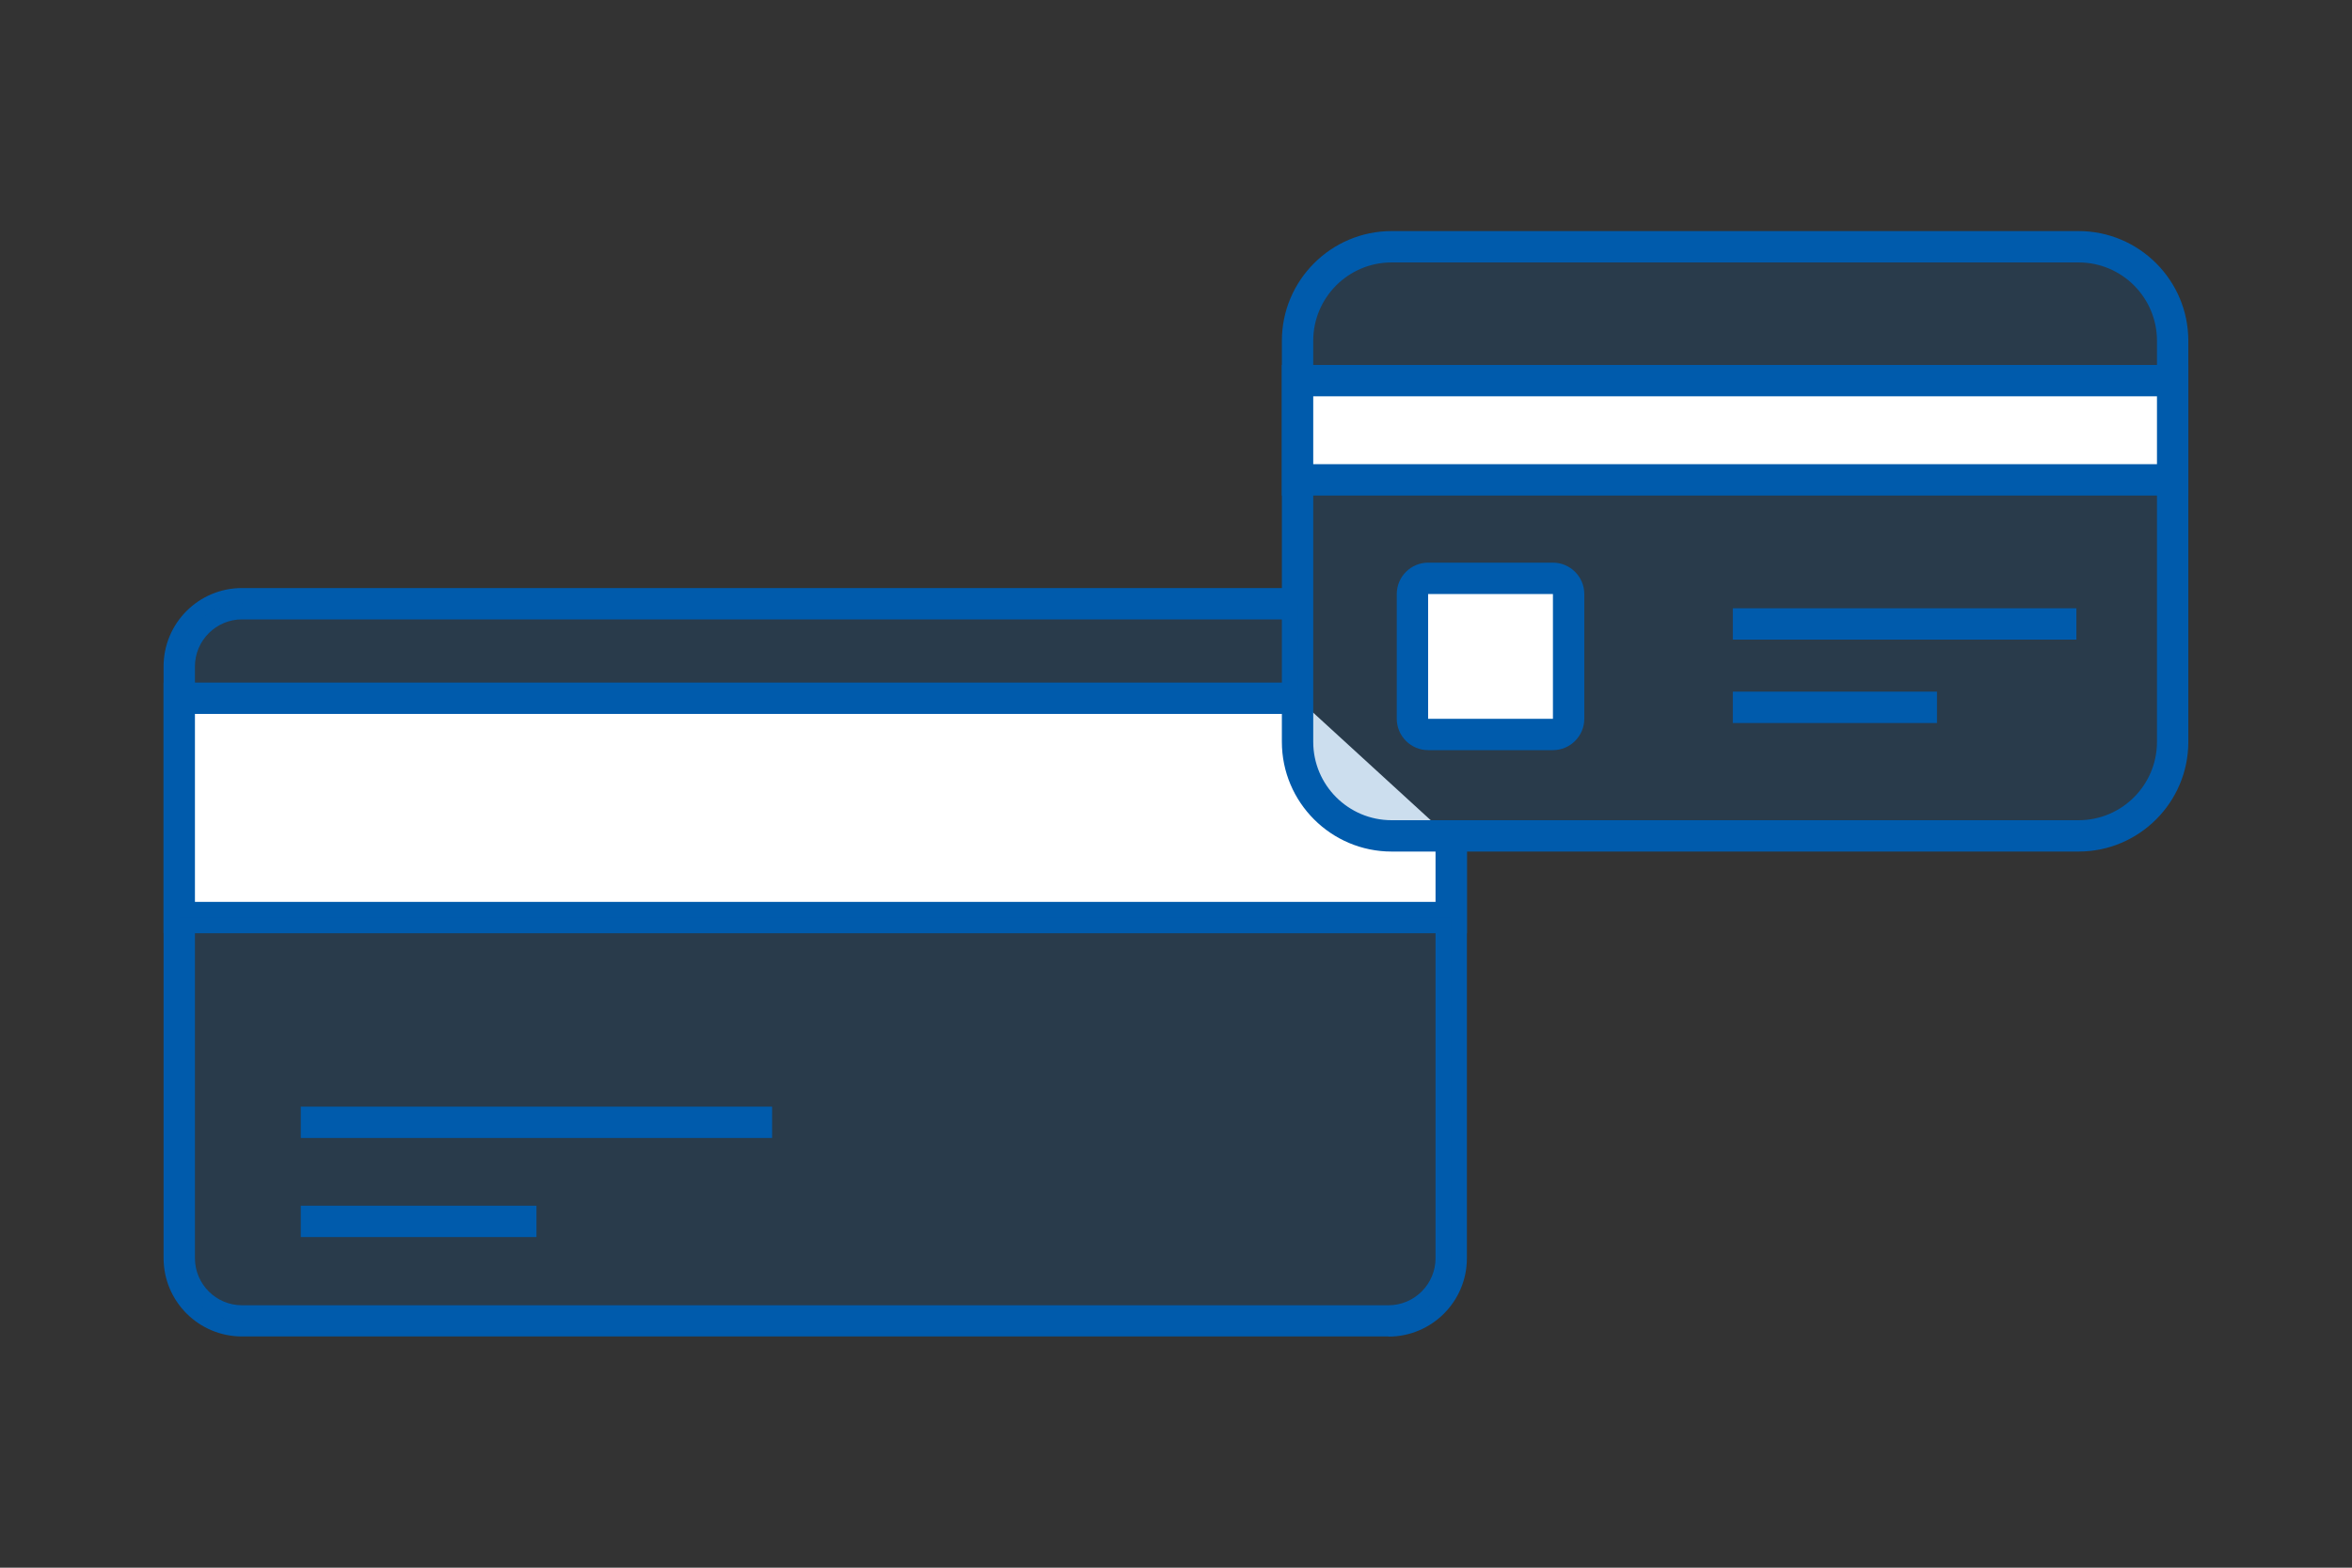
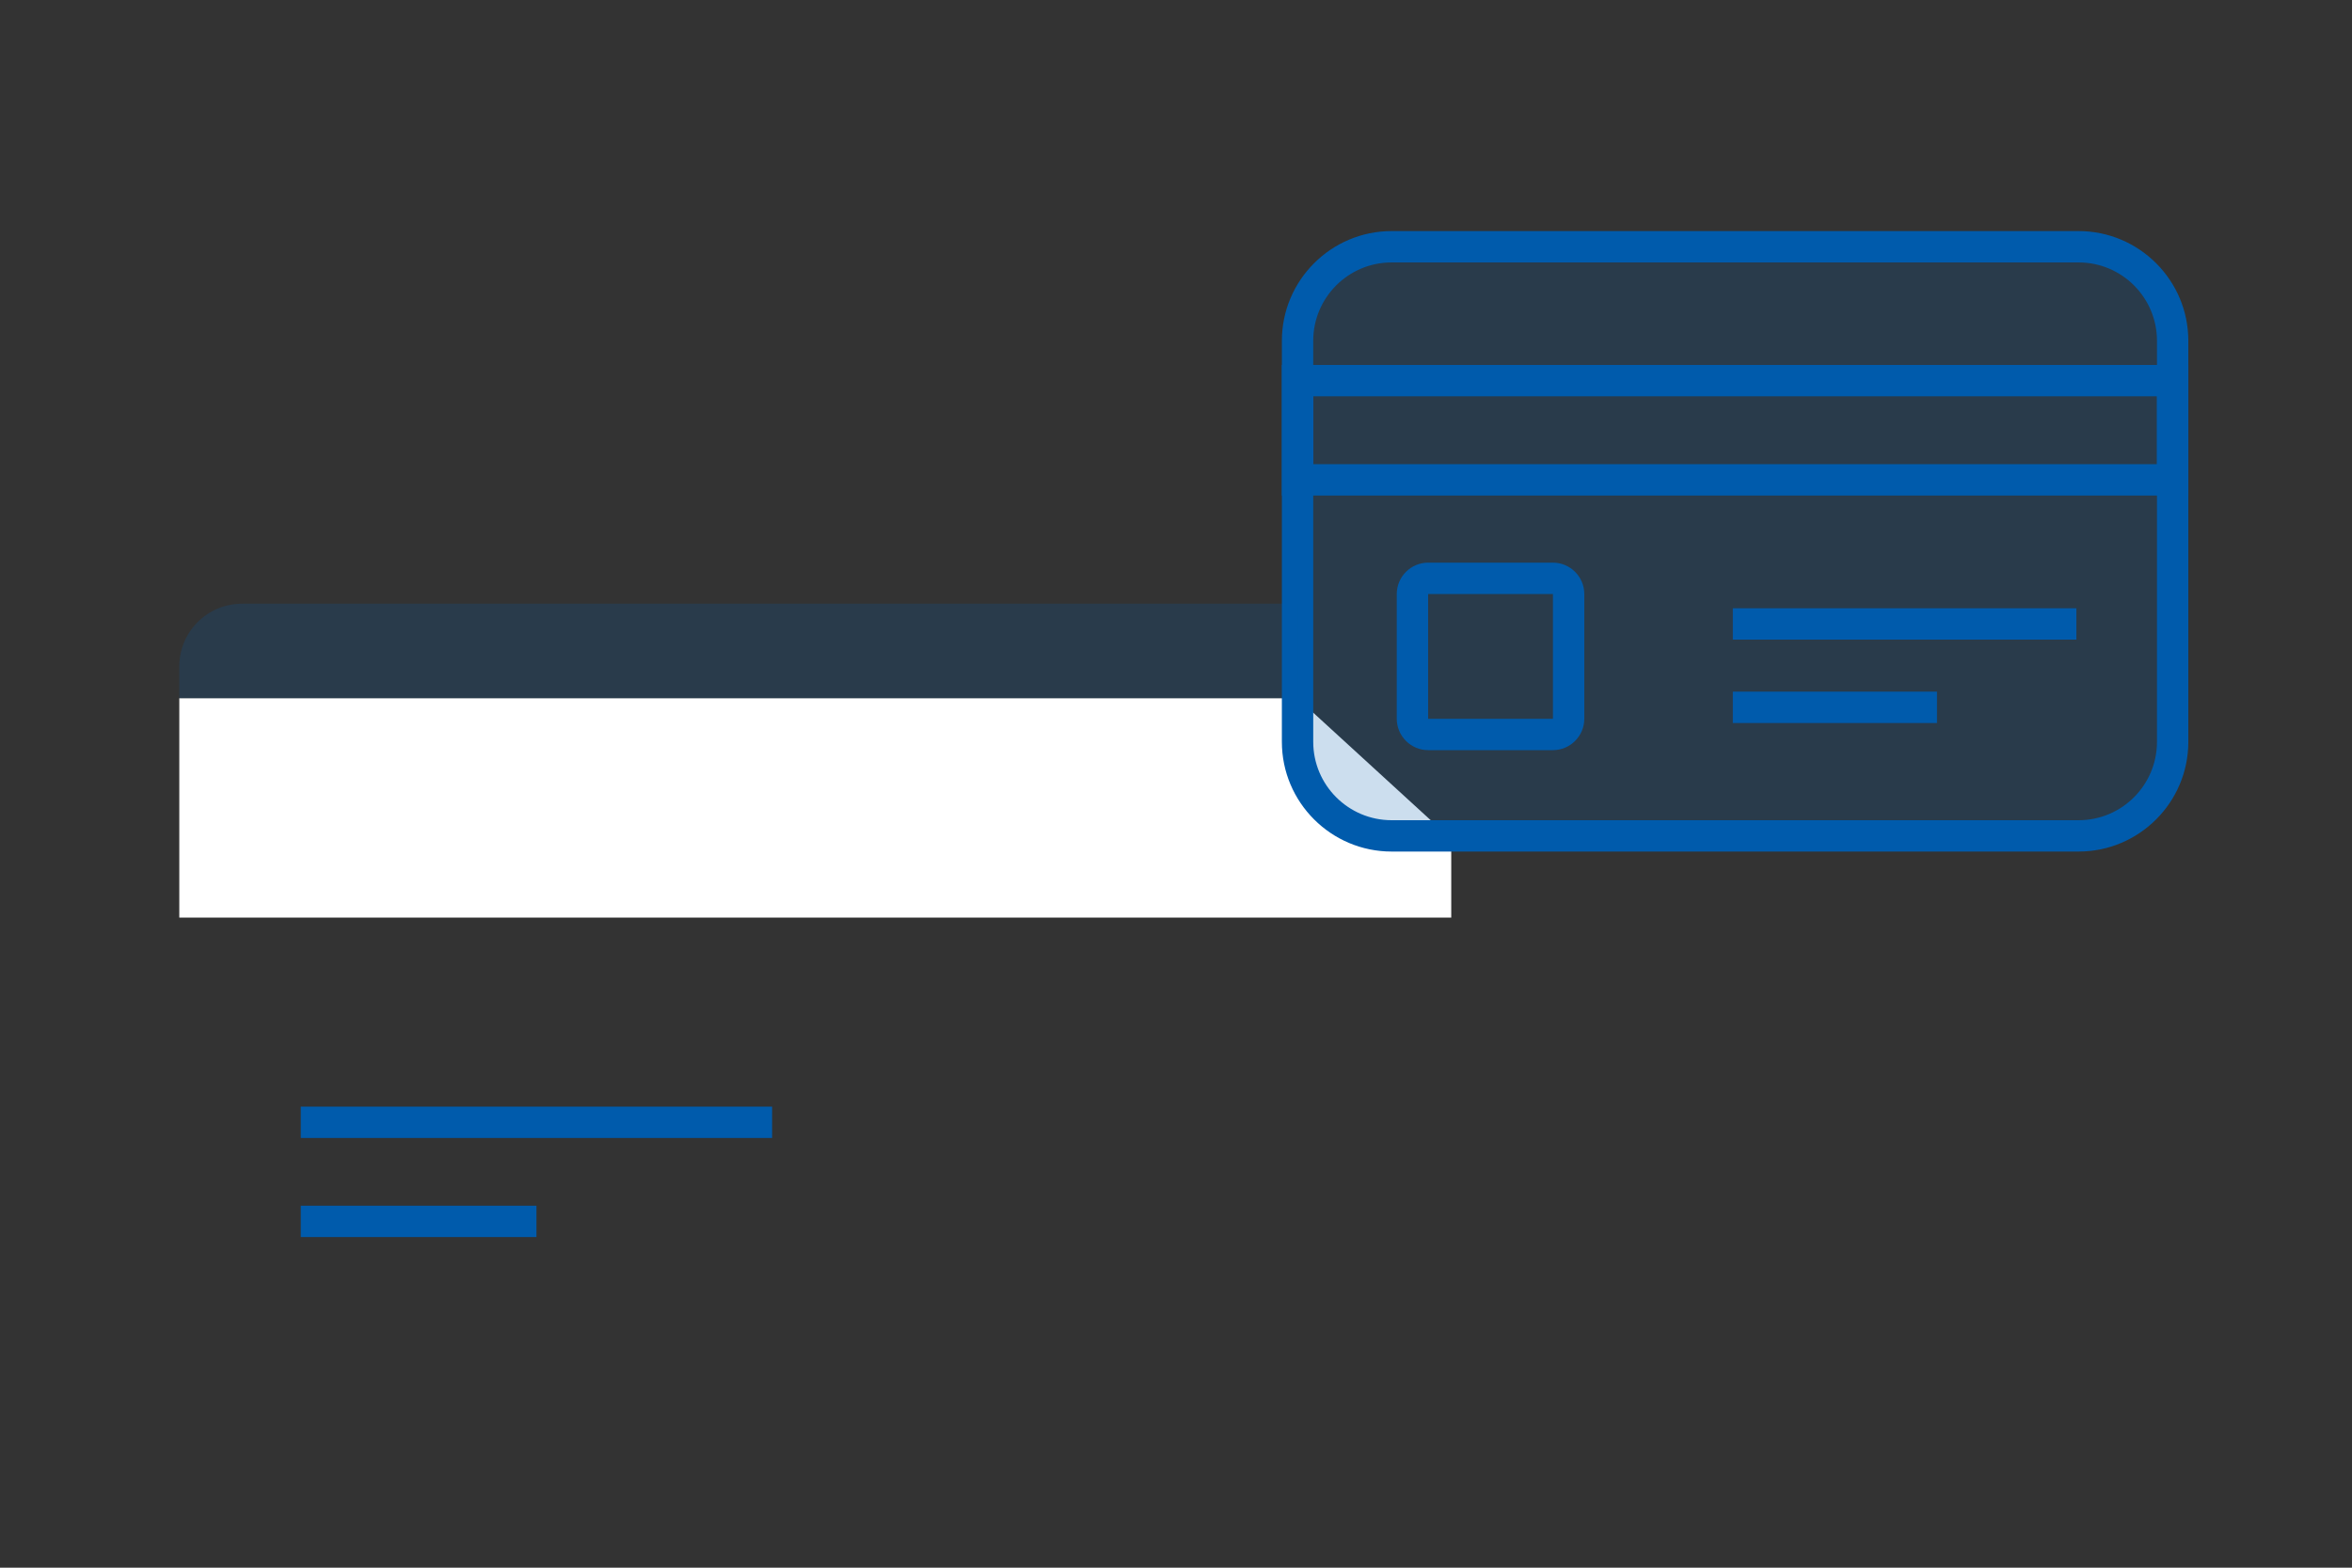
<svg xmlns="http://www.w3.org/2000/svg" width="210" height="140" viewBox="0 0 210 140" fill="none">
  <rect x="0" y="0" width="210" height="140" fill="#333333" stroke="none" />
  <path d="M47.898 107.674H26.855V110.474H47.898V107.674Z" fill="#005BAC" />
-   <path d="M123.973 119.35H21.605C17.741 119.35 14.605 116.214 14.605 112.35V59.514C14.605 55.65 17.741 52.514 21.605 52.514H115.391V55.314H21.605C19.296 55.314 17.405 57.204 17.405 59.514V112.364C17.405 114.674 19.296 116.564 21.605 116.564H123.973C126.283 116.564 128.173 114.674 128.173 112.364V74.942H130.973V112.364C130.973 116.228 127.837 119.364 123.973 119.364V119.35Z" fill="#005BAC" />
  <path d="M129.576 74.927V81.942H16.008V62.355H115.842" fill="white" />
-   <path d="M130.973 83.341H14.605V60.955H115.839V63.755H17.405V80.541H128.173V74.927H130.973V83.341Z" fill="#005BAC" />
  <path d="M68.939 98.826H26.855V101.626H68.939V98.826Z" fill="#005BAC" />
  <path opacity="0.2" d="M185.589 22.036H124.255C119.616 22.036 115.855 25.796 115.855 30.436V66.248C115.855 70.887 119.616 74.648 124.255 74.648H185.589C190.229 74.648 193.989 70.887 193.989 66.248V30.436C193.989 25.796 190.229 22.036 185.589 22.036Z" fill="#005BAC" />
  <path d="M185.587 76.047H124.253C118.849 76.047 114.453 71.651 114.453 66.248V30.436C114.453 25.032 118.849 20.636 124.253 20.636H185.587C190.991 20.636 195.387 25.032 195.387 30.436V66.248C195.387 71.651 190.991 76.047 185.587 76.047ZM124.253 23.436C120.389 23.436 117.253 26.572 117.253 30.436V66.248C117.253 70.112 120.389 73.248 124.253 73.248H185.587C189.451 73.248 192.587 70.112 192.587 66.248V30.436C192.587 26.572 189.451 23.436 185.587 23.436H124.253Z" fill="#005BAC" />
-   <path d="M138.657 51.646H127.513C126.74 51.646 126.113 52.273 126.113 53.046V64.19C126.113 64.963 126.74 65.59 127.513 65.59H138.657C139.431 65.59 140.057 64.963 140.057 64.19V53.046C140.057 52.273 139.431 51.646 138.657 51.646Z" fill="white" />
  <path d="M138.655 66.99H127.511C125.971 66.99 124.711 65.73 124.711 64.19V53.046C124.711 51.506 125.971 50.246 127.511 50.246H138.655C140.195 50.246 141.455 51.506 141.455 53.046V64.19C141.455 65.73 140.195 66.99 138.655 66.99ZM127.511 53.046V64.19H138.655V53.046H127.511Z" fill="#005BAC" />
  <path d="M185.391 54.32H154.717V57.12H185.391V54.32Z" fill="#005BAC" />
  <path d="M172.945 61.767H154.717V64.567H172.945V61.767Z" fill="#005BAC" />
-   <path d="M193.989 33.991H115.855V42.853H193.989V33.991Z" fill="white" />
  <path d="M195.387 44.253H114.453V32.591H195.387V44.253ZM117.253 41.453H192.587V35.391H117.253V41.453Z" fill="#005BAC" />
  <path opacity="0.2" d="M21.608 53.914H115.842V62.356H16.008V59.514C16.008 56.42 18.514 53.914 21.608 53.914Z" fill="#005BAC" />
-   <path opacity="0.2" d="M16.008 81.942H129.576V112.35C129.576 115.444 127.07 117.95 123.976 117.95H21.608C18.514 117.95 16.008 115.444 16.008 112.35V81.942Z" fill="#005BAC" />
</svg>